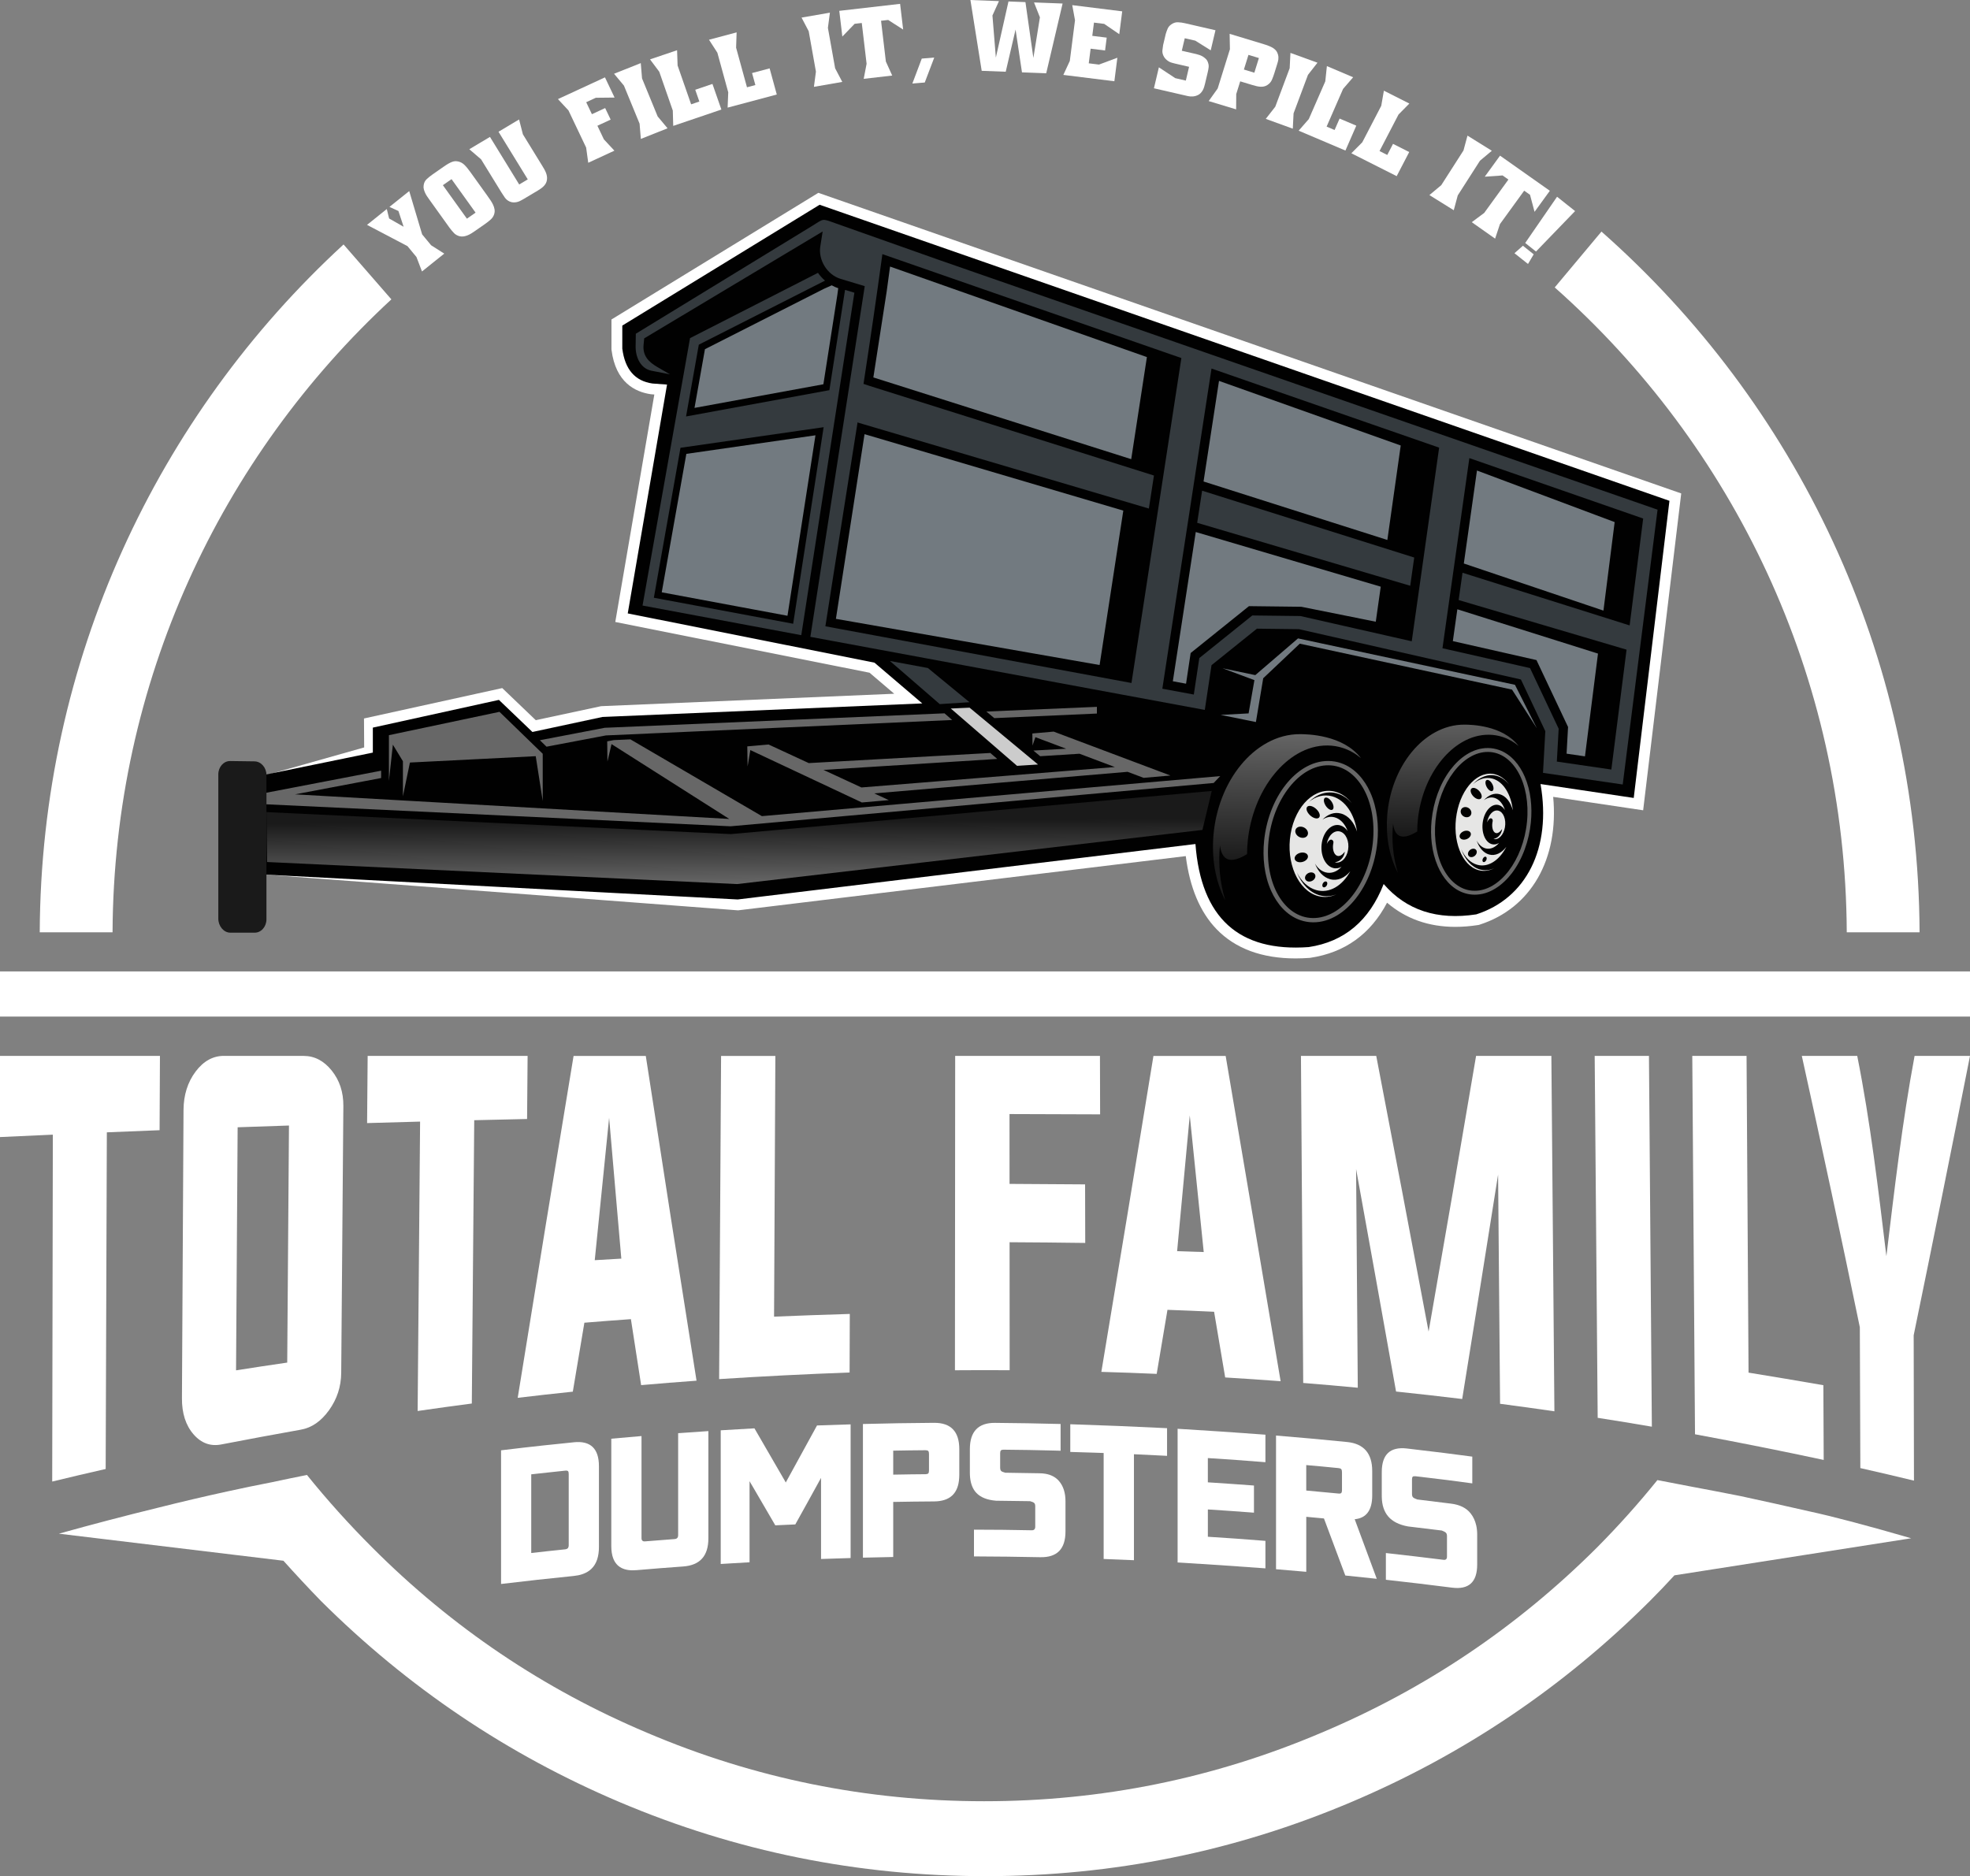
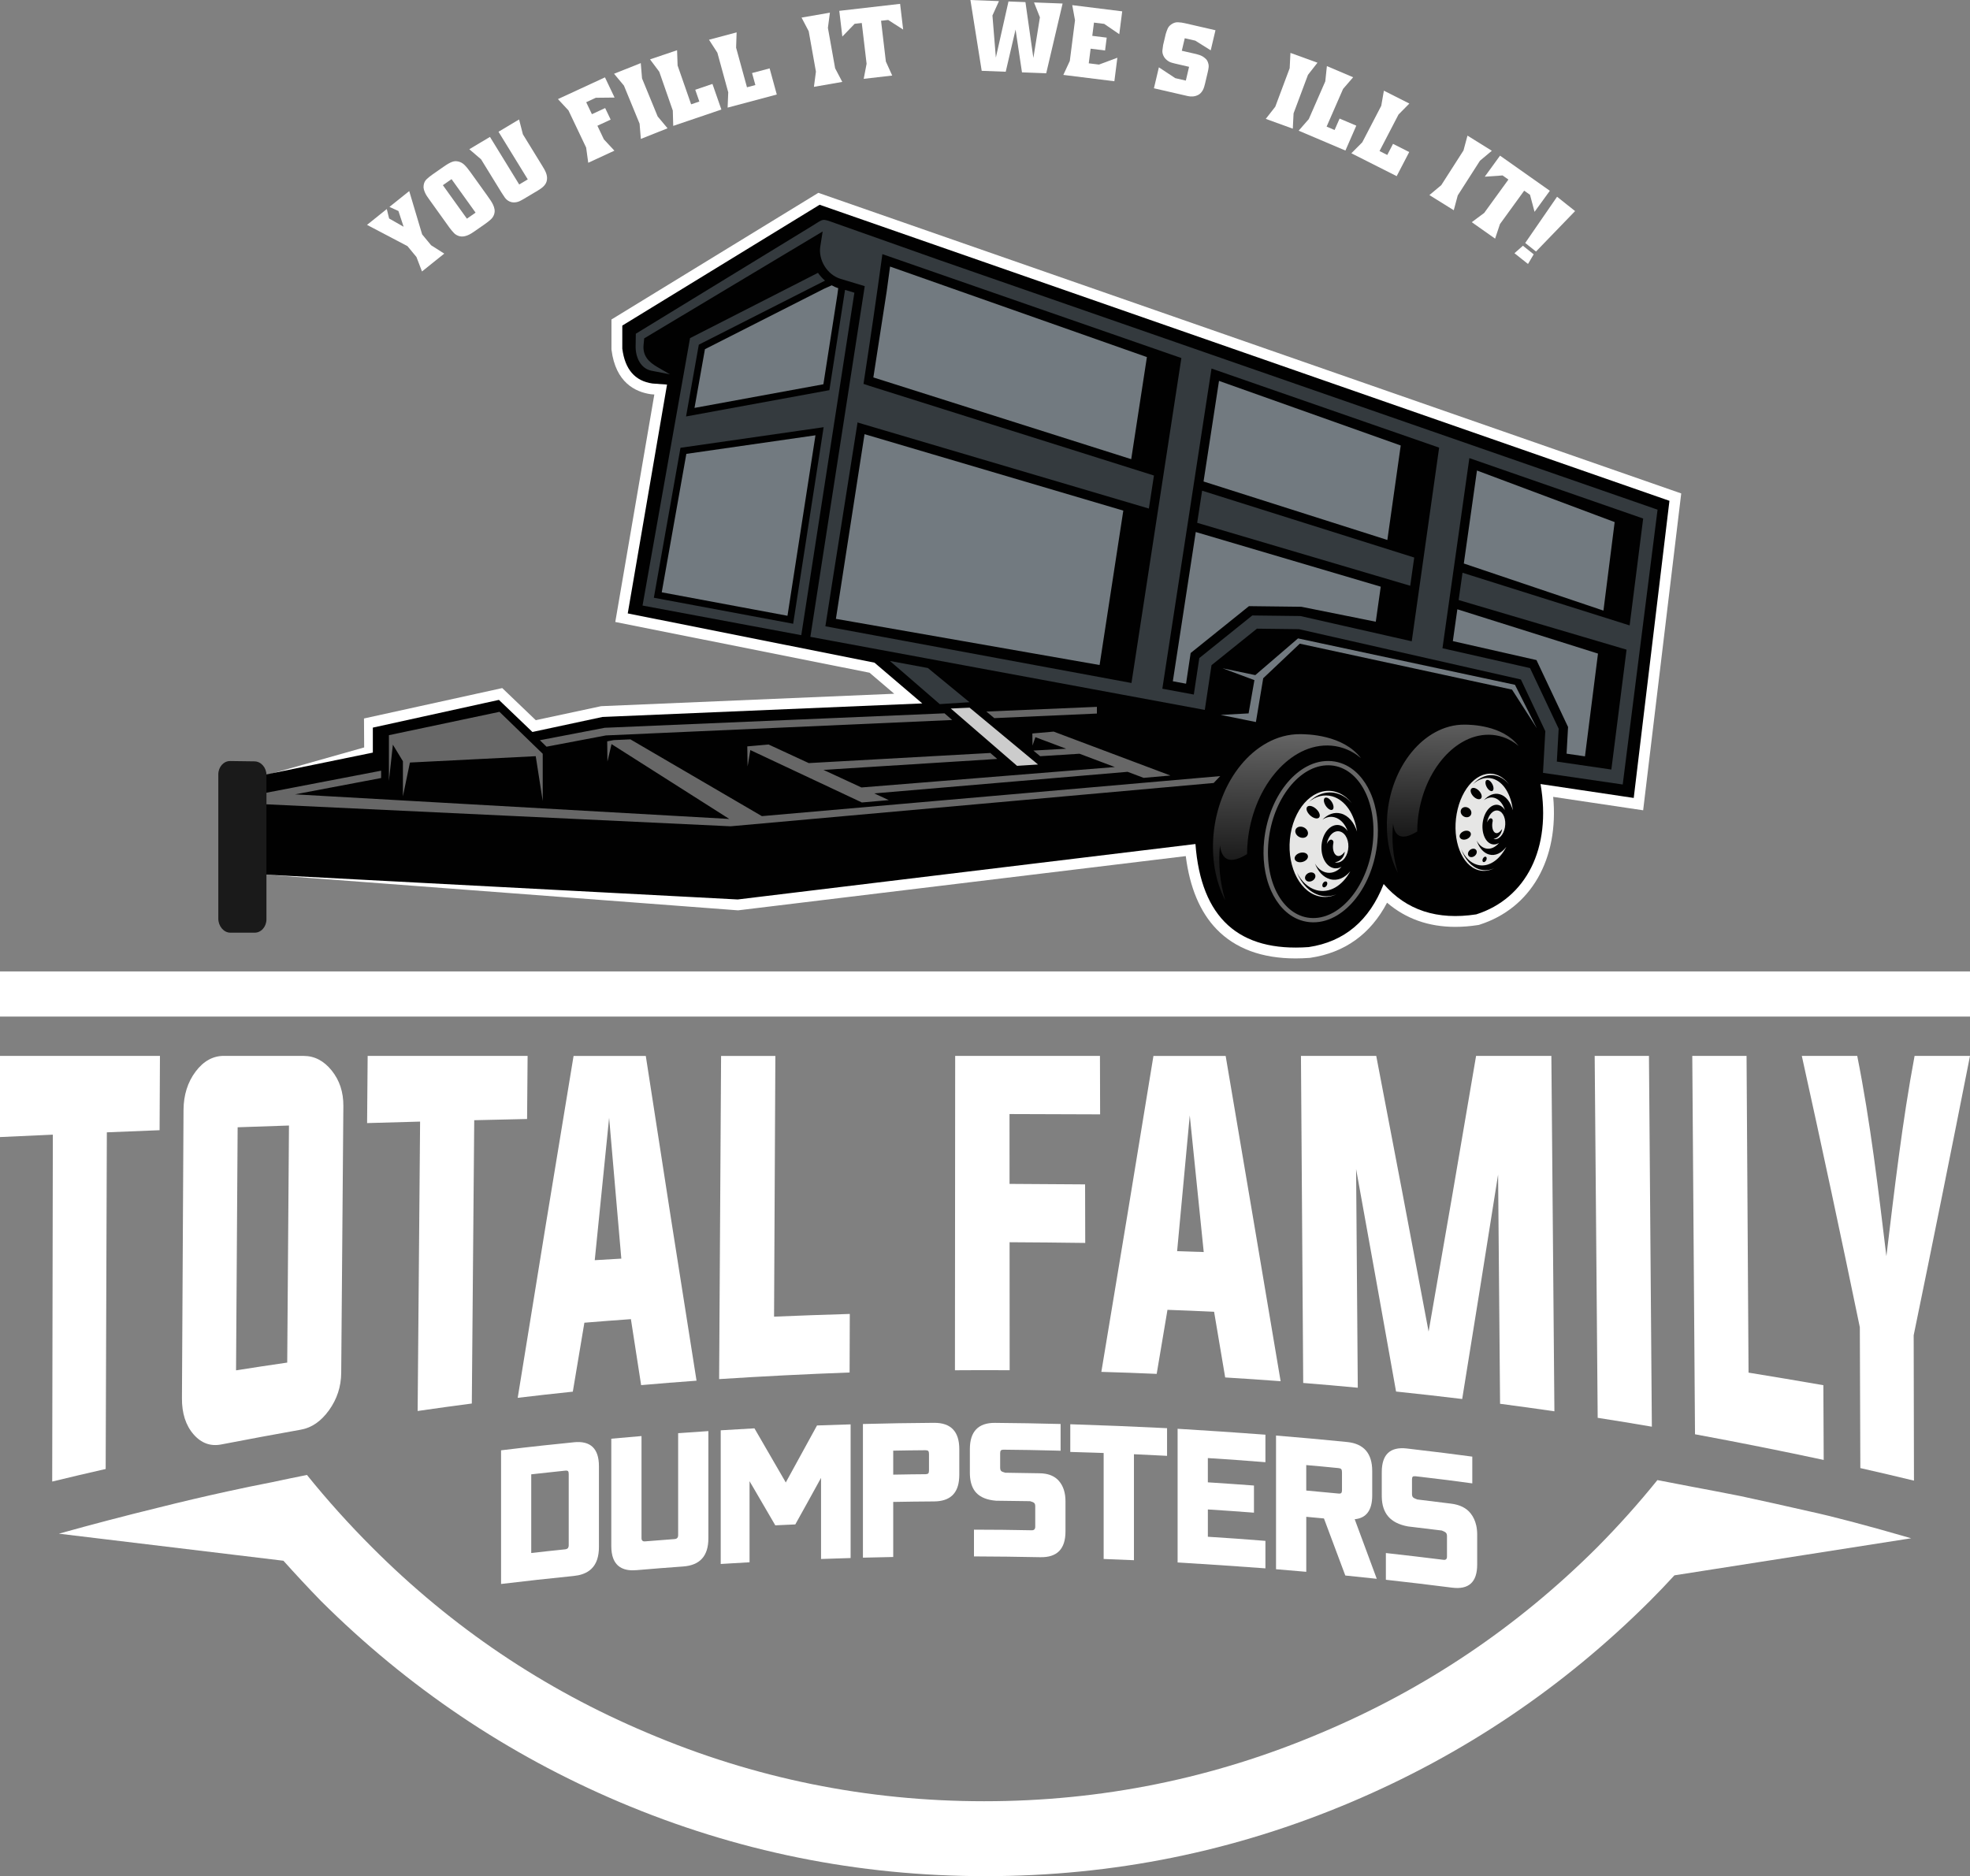
<svg xmlns="http://www.w3.org/2000/svg" xmlns:xlink="http://www.w3.org/1999/xlink" id="Layer_1" viewBox="0 0 1090.62 1038.79">
  <rect x="0" y="0" width="1090.62" height="1038.79" fill="#808080" stroke="none" />
  <defs>
    <style> .cls-1 { fill: url(#linear-gradient-2); } .cls-1, .cls-2, .cls-3, .cls-4, .cls-5, .cls-6, .cls-7, .cls-8, .cls-9 { fill-rule: evenodd; } .cls-2 { fill: url(#linear-gradient-3); } .cls-3, .cls-10 { fill: #fff; } .cls-11 { fill: url(#linear-gradient-5); } .cls-12 { fill: url(#linear-gradient-4); } .cls-4 { fill: #e6e6e5; } .cls-13 { fill: url(#linear-gradient); } .cls-5 { fill: #010101; } .cls-14 { clip-path: url(#clippath-1); } .cls-15 { clip-path: url(#clippath-2); } .cls-6 { fill: #ccc; } .cls-7 { fill: #676767; } .cls-16 { clip-rule: evenodd; fill: none; } .cls-8 { fill: #727a80; } .cls-9 { fill: #343a3e; } .cls-17 { clip-path: url(#clippath); } </style>
    <clipPath id="clippath">
-       <polygon class="cls-16" points="147.51 449.65 147.88 477.28 408.05 489.49 665.68 459.51 670.84 437.94 404.56 461.82 147.51 449.65" />
-     </clipPath>
+       </clipPath>
    <linearGradient id="linear-gradient" x1="2491.09" y1="457.33" x2="2490.5" y2="492.29" gradientTransform="translate(2900.13 26.85) rotate(-179.32) scale(1 -1) skewX(-.68)" gradientUnits="userSpaceOnUse">
      <stop offset="0" stop-color="#1a1a1a" />
      <stop offset="1" stop-color="#676767" />
    </linearGradient>
    <linearGradient id="linear-gradient-2" x1="411.5" y1="505.92" x2="411.5" y2="489.71" gradientTransform="matrix(1,0,0,1,0,0)" xlink:href="#linear-gradient" />
    <linearGradient id="linear-gradient-3" x1="134.19" y1="417.42" x2="134.19" y2="390.19" gradientTransform="matrix(1,0,0,1,0,0)" xlink:href="#linear-gradient" />
    <clipPath id="clippath-1">
      <path class="cls-16" d="M690.39,472.91c-8.89,5.47-13.89,3.89-15-4.73-1.03,10.17-.04,20.48,2.92,30.31-5.71-11.02-7.51-23.74-6.55-35.68,1.14-14.16,6.25-28.42,15.35-39.42,7.96-9.62,19.43-17.06,32.9-16.9,3.39.04,23.42.19,33.42,13.27-2.83-2.39-6.1-4.32-9.81-5.56-2.77-.92-5.66-1.4-8.6-1.44-12.07-.14-22.32,7.06-29.32,15.55-8.59,10.43-13.5,23.88-14.89,36.93-.27,2.52-.41,5.08-.42,7.65" />
    </clipPath>
    <linearGradient id="linear-gradient-4" x1="2188.03" y1="402.91" x2="2188.03" y2="476.75" gradientTransform="translate(2900.13 26.85) rotate(-179.32) scale(1 -1) skewX(-.68)" gradientUnits="userSpaceOnUse">
      <stop offset="0" stop-color="#676767" />
      <stop offset="1" stop-color="#1a1a1a" />
    </linearGradient>
    <clipPath id="clippath-2">
      <path class="cls-16" d="M784.59,460.38c-7.92,4.87-12.37,3.47-13.36-4.22-.92,9.06-.03,18.24,2.6,27-5.08-9.82-6.69-21.15-5.84-31.78,1.01-12.61,5.57-25.31,13.67-35.11,7.09-8.57,17.31-15.19,29.3-15.05,3.02.04,20.86.17,29.77,11.82-2.52-2.13-5.43-3.85-8.73-4.95-2.47-.82-5.05-1.25-7.66-1.28-10.75-.13-19.88,6.29-26.11,13.85-7.66,9.29-12.02,21.27-13.26,32.89-.24,2.24-.37,4.52-.37,6.82" />
    </clipPath>
    <linearGradient id="linear-gradient-5" x1="2096.2" y1="390.09" x2="2096.2" y2="459.89" xlink:href="#linear-gradient-4" />
  </defs>
  <path class="cls-3" d="M909.67,448.64l-49.81-7.43c3.25,34.34-12.21,61.66-40.76,70.77l-.45.14-.46.07c-4.31.67-8.52,1-12.52,1-14.75,0-27.41-4.49-37.77-13.38-9.13,17.39-23.38,27.64-42.47,30.51l-.23.03-.23.02c-2.63.19-5.23.29-7.72.29-18.64,0-33.35-5.44-43.72-16.17-9.14-9.45-14.87-23.04-17.07-40.48l-247.86,30.03-261.14-19.75.05-55.16,54.1-15.29-.1-16.03,76.54-16.83,18.56,17.77,36.17-7.75,162.28-6.88-13.66-11.64-140.77-28.1,21.62-125.95-1.71-.13-.2-.02c-8.67-1.24-19.49-6.49-21.79-24.52l-.04-.38v-16.48l114.54-70.13,477.7,166.44-21.08,175.43Z" />
  <rect class="cls-10" y="537.86" width="1090.62" height="25" />
-   <path class="cls-10" d="M886.59,128.22l-25.87,30.92c98.66,87.48,161.02,214.98,161.67,357.05h40.31c-.65-154.49-68.63-293.1-176.11-387.97ZM22,516.19h40.31c.63-138.53,59.94-263.2,154.36-350.44l-26.47-30.4C87.3,229.96,22.63,365.52,22,516.19Z" />
  <g>
    <path class="cls-5" d="M924.22,277.29L453.76,113.37l-109.25,66.9v12.73c1.46,11.52,7.02,17.96,16.68,19.34,5.4.4,8.09.6,8.09.6l-21.75,126.7,136.58,27.26,26.47,22.57-177.04,7.5-38.78,8.31-18.55-17.76-69.8,15.35v13.83l-70.82,14.52,3.46,52.63,269.35,14.17,253.42-30.7c3.09,40.87,24,59.89,62.72,57.06,19.72-2.96,33.55-14.6,41.48-34.91,12.56,14.52,29.65,20.12,51.26,16.8,27.55-8.79,41.82-36.53,35.58-72.16l51.6,7.7,19.77-164.51Z" />
    <path class="cls-9" d="M780.72,324.32l-117.94-34.85,2.73-17.78,117.42,37.01-2.21,15.62ZM813.46,253.66l-14.89,105.26,48.48,10.99,15.85,33.57-1.01,18.2,30.18,4.4,8.42-66.38-92.96-27.47,2.14-15.11,92.52,29.16,7.5-59.18-35.69-12.41-44.3-15.4-16.24-5.65ZM670.71,204.04l-27.23,177.29,17.43,3.23,3.04-20.2,29.34-23.59,26.64.32,61.63,13.98,15.17-107.22-27.43-9.53-33.31-11.58-34.22-11.89-31.06-10.8ZM481.61,213.74l-3.56-1.19c3.66-23.92,7.19-47.86,10.45-71.84l35.69,12.41,44.3,15.4,22.34,7.76,38.07,13.23,25.13,8.73-27.63,179.92-169.46-31.4c5.84-37.66,11.95-75.27,17.82-112.92l.2.06v.07s3.83,1.14,3.83,1.14h0s157.24,46.46,157.24,46.46l2.81-18.28-157.23-49.56ZM443.6,351.68l-87.88-16.4c13.23-74.5,19.86-111.78,26.3-148.06l70.82-36.15c1.11,1.6,2.43,3.05,3.91,4.31l-69.88,35.46-7.06,39.75,79.35-14.56,8.67-55.52-3.85-1.16,9.02,2.72-29.4,189.63ZM439.11,345.36l-77.13-14.4,14.75-83.03,79.25-11.4-16.87,108.82ZM363.94,203.23c2.32,1.34,4.64,2.69,6.95,4.03-3.4-.66-6.8-1.32-10.19-1.99-6.1-1.19-8.88-7.58-8.8-13.41.03-2.36.07-4.72.1-7.08,32.68-19.98,64.84-39.64,97.51-59.63,6.74-4.12,5.21-4.29,12.71-1.63l57.98,20.53,397.45,138.15-19.29,152.16-44.13-6.44,1.28-23.07-13.51-28.63-122.87-27.86-23.27-.28-25.15,20.22-3.72,24.77-218.36-40.46,29.95-193.18.14-1-13.33-4.02c-7.45-2.24-12.45-10.46-11.26-17.97.44-2.76.87-5.52,1.31-8.28-32.94,19.73-65.87,39.46-98.81,59.19-.11,1.21-.23,2.42-.34,3.63-.55,5.91,2.69,9.38,7.63,12.24Z" />
    <path class="cls-8" d="M775.46,246.67l-5.45,38.52-1.95,13.78-101.76-32.38,8.56-55.7,100.61,35.78ZM483.5,208.98l7.38-47.61,1.87-13.78,142.19,50.12-8.68,56.52-142.76-45.26ZM456.39,159.8l4.06-1.82c1.15.65,2.36,1.18,3.61,1.6l-.47,3.55-7.75,49.63-71.35,13.09,5.78-32.51,66.12-33.55ZM810.39,312l7.28-51.48,76.23,28.55-6.21,49.01-77.29-26.08Z" />
    <path class="cls-8" d="M764.4,324.83l-2.75,19.4-41.19-8.27-29.01-.35-32.29,25.96-2.55,16.98-7.31-1.35,12.69-82.63,102.4,30.26ZM608.75,368.21l-145.98-25.57,15.85-102.25,143.26,42.33-13.13,85.5ZM435.96,340.94l-69.61-12.99,13.62-76.65,71.48-10.28-15.49,99.93ZM884.67,361.88l-7.21,56.9-10.18-1.49.82-14.77-17.49-37.05-46.29-10.5,2.49-17.62,77.86,24.53Z" />
    <path class="cls-4" d="M812.1,446.97c-1.62-.45-3.14.39-3.41,1.89-.27,1.49.82,3.07,2.44,3.52s3.14-.39,3.41-1.89c.27-1.49-.82-3.07-2.44-3.52M814.94,436.39c-1.13.54-1.02,2.32.24,3.97,1.26,1.65,3.2,2.54,4.33,2,1.13-.54,1.02-2.32-.24-3.97-1.26-1.65-3.2-2.54-4.33-2ZM808.35,463.97c-.74-1.07-.08-2.63,1.48-3.49,1.56-.86,3.42-.69,4.17.38.74,1.07.08,2.63-1.48,3.49-1.56.86-3.42.69-4.16-.38ZM813.2,474.06c-.83-.81-.64-2.28.42-3.28,1.07-1.01,2.6-1.17,3.43-.36.83.81.64,2.28-.42,3.28-1.07,1.01-2.6,1.17-3.43.36ZM820.91,477.07c-.37-.47-.23-1.41.3-2.1s1.27-.86,1.64-.39c.37.47.23,1.41-.3,2.1-.53.69-1.27.86-1.63.39ZM823.26,431.83c-.98.18-1.18,1.72-.44,3.42.74,1.71,2.13,2.95,3.12,2.77.98-.18,1.18-1.71.45-3.42-.74-1.71-2.13-2.95-3.12-2.77ZM829.59,448.86c-2.73-.77-5.57,2.12-6.34,6.44,1.66-3.69,3.42-1.99,3.11-.61-1.17,5.22,1.8,9.37,5.21,4.33-.09,1.66-1.38,4.86-4.76,5.5,2.73.76,5.57-2.12,6.34-6.44.77-4.32-.82-8.44-3.55-9.21ZM827.91,428.79c-9.25-2.59-18.87,7.17-21.47,21.8-2.61,14.63,2.78,28.59,12.04,31.18,2.96.83,5.95.39,8.74-1.06-2.53,1.15-5.22,1.45-7.88.71-4.66-1.3-8.31-5.55-10.42-11.31,2,4.43,5.08,7.64,8.89,8.7,6.05,1.69,12.26-2.47,16.12-9.92-2.64,3.46-6.14,5.19-9.57,4.23-3.11-.87-5.53-3.78-6.86-7.71,1.17,2.18,2.82,3.74,4.82,4.3,2.68.75,5.42-.46,7.57-2.99-1.26.79-2.64,1.06-4,.68-3.78-1.06-5.98-6.76-4.92-12.74,1.07-5.98,4.99-9.97,8.78-8.91,1.36.38,2.52,1.37,3.39,2.75-1.09-3.43-3.16-5.99-5.84-6.74-2-.56-4.03-.03-5.82,1.32,2.53-2.85,5.71-4.2,8.82-3.32,3.43.96,6.01,4.39,7.23,8.93-.96-8.79-5.17-15.88-11.22-17.57-3.81-1.07-7.69.19-11,3.14,3.86-4.09,8.61-5.98,13.27-4.68,2.66.74,4.99,2.45,6.89,4.84-2.03-2.8-4.59-4.79-7.55-5.62Z" />
    <path class="cls-4" d="M721.11,457.85c-1.93-.54-3.71.34-3.98,1.97-.28,1.63,1.06,3.38,2.98,3.92,1.93.54,3.71-.34,3.98-1.97.28-1.63-1.06-3.38-2.98-3.92M724.2,446.36c-1.32.56-1.15,2.51.39,4.34,1.53,1.84,3.85,2.87,5.17,2.3,1.32-.56,1.15-2.51-.39-4.34-1.53-1.84-3.85-2.87-5.17-2.3ZM717.12,476.34c-.91-1.19-.17-2.88,1.66-3.77,1.82-.9,4.03-.66,4.94.53s.17,2.88-1.66,3.77c-1.82.9-4.03.66-4.94-.53ZM723.12,487.51c-1.01-.91-.82-2.51.41-3.58,1.23-1.07,3.05-1.21,4.05-.3,1.01.91.82,2.51-.41,3.58-1.23,1.07-3.05,1.21-4.06.3ZM732.32,491.01c-.45-.53-.31-1.55.3-2.29.61-.74,1.48-.91,1.93-.38.45.53.31,1.55-.3,2.29-.61.74-1.48.91-1.93.38ZM733.93,441.61c-1.16.17-1.35,1.84-.44,3.73.92,1.89,2.6,3.28,3.76,3.11,1.16-.17,1.35-1.84.44-3.73-.92-1.89-2.6-3.28-3.76-3.11ZM741.87,460.4c-3.26-.91-6.54,2.16-7.34,6.87,1.87-3.99,3.99-2.08,3.66-.59-1.24,5.67,2.37,10.29,6.28,4.88-.07,1.81-1.5,5.28-5.49,5.88,3.26.91,6.54-2.16,7.34-6.87.8-4.7-1.19-9.26-4.45-10.17ZM739.35,438.41c-11.02-3.08-22.14,7.33-24.84,23.25-2.7,15.93,4.04,31.34,15.06,34.42,3.52.99,7.05.59,10.32-.92-2.97,1.19-6.14,1.44-9.3.56-5.54-1.55-9.98-6.29-12.63-12.65,2.48,4.9,6.21,8.49,10.75,9.76,7.2,2.02,14.45-2.37,18.81-10.41-3.03,3.71-7.14,5.5-11.21,4.36-3.71-1.04-6.64-4.29-8.32-8.62,1.44,2.42,3.44,4.17,5.82,4.83,3.19.89,6.4-.36,8.88-3.06-1.47.82-3.1,1.09-4.72.63-4.5-1.26-7.26-7.56-6.16-14.07,1.1-6.51,5.65-10.76,10.15-9.5,1.62.45,3.02,1.56,4.09,3.1-1.38-3.78-3.89-6.64-7.09-7.53-2.38-.67-4.77-.14-6.85,1.29,2.93-3.04,6.65-4.43,10.36-3.39,4.08,1.14,7.23,4.97,8.79,9.96-1.37-9.64-6.54-17.5-13.74-19.51-4.54-1.27-9.09,0-12.94,3.13,4.46-4.37,10.03-6.31,15.58-4.75,3.16.89,5.97,2.81,8.28,5.48-2.48-3.12-5.56-5.36-9.08-6.35Z" />
    <g class="cls-17">
      <polygon class="cls-13" points="670.84 492.62 147.51 486.38 147.51 431.71 670.84 437.94 670.84 492.62" />
    </g>
    <path class="cls-1" d="M546.07,393.97l61.19-2.6v3.71l-56.81,2.53-4.38-3.64ZM298.89,409.85l35.9-6.89,188.1-8,4.26,3.69-191.69,8.54-32.89,6.24-3.68-3.57ZM633.16,430.69l-8.91-3.35-140.25,11.95,8.05,3.72-14.9,1.3-61.75-29.01-1.52,9.09-.17-11.13,11.8-1.04,22.23,10.29,100.52-5.6,3.82,3.3-96.2,6.06,21.02,9.73,140.3-11.31-19.58-7.36-21.76,1.37-3.77-3.13,18.16-1.01-17.04-6.4-1.59,4.62-.1-6.66,11.8-1.04,64.64,24.31-14.81,1.29ZM296.59,418.69l3.87,24.79v-26.13l-23.94-23.22-61.21,12.93v25.29l2.19-20.04,5.56,9.17v19.39l3.88-18.67,69.64-3.51ZM421.76,451.86l-72.76-42.49-9.2.41-3.64.69.13,11.19,2.26-9.67,65.2,41.45-240.43-13.62,47.68-9.04v-4.06l-63.54,12.2v6.41l256.96,12.17,267.48-23.98,3.64-3.81-253.79,22.17Z" />
    <polygon class="cls-9" points="520.26 389.85 536.72 388.8 513.69 369.87 492.67 365.97 520.26 389.85" />
    <polygon class="cls-6" points="563.06 424.03 526.37 392.29 536.77 391.82 574.67 423.29 563.06 424.03" />
    <path class="cls-2" d="M140.93,421.55l-13.49-.18c-3.62-.05-6.58,3.28-6.58,7.4v79.87c0,4.12,2.96,7.72,6.58,7.77h13.49c3.62.05,6.58-3.28,6.58-7.4v-79.87c0-4.12-2.96-7.53-6.58-7.58" />
-     <path class="cls-7" d="M823.84,416.33c-13.99-.17-27.04,16.91-29.14,38.14-2.1,21.23,7.53,38.58,21.52,38.74,13.99.17,27.04-16.91,29.14-38.14,2.1-21.23-7.53-38.58-21.52-38.74M823.84,414.17c-8.54-.1-15.8,5.4-20.75,11.88-6.08,7.96-9.55,18.22-10.54,28.18-.84,8.43.02,17.52,3.44,25.39,2.76,6.37,7.43,12.26,14.15,14.66,1.96.7,4.01,1.07,6.08,1.09,8.54.1,15.8-5.4,20.75-11.88,6.08-7.96,9.55-18.22,10.54-28.18.84-8.43-.02-17.52-3.44-25.39-2.76-6.37-7.43-12.26-14.15-14.66-1.96-.7-4.01-1.06-6.08-1.09Z" />
    <path class="cls-7" d="M735.5,423.72c-15.95-.19-30.82,18.59-33.22,41.95-2.4,23.36,8.59,42.45,24.54,42.64,15.95.19,30.82-18.59,33.22-41.95,2.4-23.36-8.59-42.45-24.54-42.64M735.5,421.34c-9.74-.12-18.01,5.94-23.65,13.06-6.93,8.76-10.89,20.05-12.01,31-.95,9.28.02,19.27,3.92,27.93,3.15,7,8.47,13.49,16.13,16.14,2.24.77,4.57,1.17,6.94,1.2,9.74.12,18.01-5.94,23.65-13.06,6.93-8.76,10.89-20.05,12.01-31,.95-9.28-.02-19.27-3.92-27.93-3.15-7-8.47-13.49-16.13-16.14-2.24-.77-4.57-1.17-6.94-1.2Z" />
    <g class="cls-14">
      <polygon class="cls-12" points="753.42 499.38 670.79 498.39 670.79 405.81 753.42 406.8 753.42 499.38" />
    </g>
    <g class="cls-15">
      <polygon class="cls-11" points="840.74 483.96 767.14 483.09 767.14 400.63 840.74 401.5 840.74 483.96" />
    </g>
    <polygon class="cls-8" points="691.24 395 675.73 395.83 695.29 399.77 699.33 375.54 719.57 356.39 837.08 381.82 850.84 403.24 838.7 379.16 718.6 353.47 694.95 373.8 676.82 370.01 694.46 376.58 691.24 395" />
  </g>
  <path class="cls-10" d="M937.78,823.39c-6.7-1.29-13.43-2.59-20.22-3.89-10.39,12.88-21.53,25.32-33.41,37.3-44.34,44.24-95.23,78.44-152.64,102.6-59.42,25.27-121.63,37.91-186.64,37.91s-127.32-12.64-186.64-37.91c-57.31-24.16-108.04-58.36-152.19-102.6-12.88-12.88-24.92-26.27-36.11-40.15-6.48,1.3-12.96,2.65-19.46,4.04-8.29,1.61-16.53,3.31-24.72,5.11-12.78,2.8-25.52,5.79-38.21,8.98-18.36,4.49-36.68,9.29-54.95,14.39l124.32,14.98c6.7,7.48,13.59,14.87,20.67,22.17,48.13,47.92,103.25,85.07,165.36,111.43,64.52,27.36,132.08,41.04,202.68,41.04s138-13.68,202.51-41.04c62.21-26.36,117.34-63.5,165.38-111.43,4.59-4.59,9.09-9.29,13.48-14.09l131.06-20.52c-24.46-7.1-43.38-12.09-56.76-14.98-12.68-2.9-25.27-5.7-37.76-8.39-8.58-1.7-17.17-3.35-25.76-4.96" />
  <g>
    <path class="cls-10" d="M317.71,798.56c-6.79.69-12.17,1.25-17.3,1.8-7.05.76-13.69,1.52-23.01,2.65,0,24.67,0,49.34,0,74.01,13.42-1.61,26.86-3.1,40.31-4.45,6.83-.69,11.11-3.75,12.9-9.19.64-1.95.97-4.21.97-6.77v-44.8c0-9.74-4.63-14.2-13.87-13.26ZM314.85,855.63c0,1.2-.5,1.91-1.53,2.13-.12.04-.25.06-.38.07-7.53.78-11.3,1.18-18.84,2.04v-43.56c3.87-.43,6.75-.76,9.65-1.06,2.75-.29,5.54-.59,9.19-.98.75-.08,1.26.03,1.53.29.25.26.38.78.38,1.54v39.53Z" />
    <path class="cls-10" d="M375.43,793.52c0,18.82,0,37.64,0,56.46,0,1.34-.64,2.07-1.91,2.17-6.56.5-9.89.74-16.44,1.28-1.28.11-1.93-.51-1.93-1.85,0-18.82,0-37.64,0-56.46-6.7.56-10.04.85-16.73,1.46,0,19.8,0,39.61,0,59.41,0,2.65.35,4.93,1.04,6.78,1.84,4.94,6.14,7.18,12.89,6.6,10.34-.88,15.53-1.29,25.89-2.04,9.29-.67,13.93-5.84,13.93-15.57v-59.39c-6.7.44-10.04.67-16.74,1.16Z" />
    <path class="cls-10" d="M452.32,789.24c-5.65,10.29-11.29,20.59-16.93,30.9-.04.09-.1.2-.16.31-.07.13-.13.25-.21.38-.07-.12-.15-.24-.21-.37-.07-.12-.15-.24-.19-.35-5.65-9.76-11.3-19.52-16.95-29.27-7.47.4-11.21.62-18.67,1.09,0,24.67,0,49.34,0,74.01,6.39-.4,9.59-.59,15.96-.94v-44.9c.27.45.53.89.77,1.33.44.74.86,1.46,1.27,2.15,4.44,7.55,7.23,12.39,12.21,20.96,4.43-.21,6.64-.32,11.08-.5,5.16-9.32,8.06-14.46,12.67-22.9.25-.46.51-.94.78-1.42.26-.47.53-.95.8-1.44v44.9c6.54-.24,9.83-.34,16.37-.53v-74.01c-7.44.22-11.15.33-18.58.61Z" />
    <path class="cls-10" d="M517.12,787.79c-13.13.09-26.26.3-39.39.65v74.01c6.7-.17,10.06-.25,16.77-.37,0-10.16,0-20.33,0-30.49,9.05-.17,13.58-.21,22.62-.28,8.77-.07,13.42-4.38,13.9-13.04.04-.51.06-1.03.06-1.57v-14.35c0-9.74-4.66-14.62-13.95-14.56ZM494.5,803.2c7.15-.12,10.75-.2,17.89-.24.72,0,1.22.14,1.5.43.28.29.41.82.41,1.57v9.23c0,.8-.13,1.33-.41,1.61-.28.28-.79.42-1.5.44-3.14.05-5.63.05-8,.08-.04,0-.06,0-.1,0-1.33.02-2.63.04-4.01.07-1.71.04-3.58.06-5.78.09,0-5.31,0-7.96,0-13.27Z" />
    <path class="cls-10" d="M586.24,819.98c-1.83-2.11-4.35-3.45-7.57-3.99-1.03-.17-2.16-.26-3.34-.27-7.45-.08-11.27-.21-18.77-.3-1.15-.29-1.92-.6-2.3-.95-.12-.11-.22-.25-.28-.4-.19-.34-.28-.82-.28-1.41v-8.01c0-.76.13-1.28.41-1.57.28-.29.78-.43,1.5-.42,9.44.09,18.93.22,28.34.49,1.01.03,2.09.05,3.21.09v-14.81c-12.09-.32-24.19-.52-36.28-.62-9.3-.08-13.95,4.79-13.95,14.53v13.32c0,.85.05,1.67.13,2.44.36,3.49,1.47,6.37,3.42,8.44,2.37,2.53,6.03,3.98,10.99,4.38,7.52.06,11.27.12,18.79.25,1.08.29,1.84.61,2.24.96.41.35.62.97.62,1.83v11.34c0,1.34-.65,2.01-1.93,1.98-10.62-.24-21.33-.32-31.99-.34,0,5.93,0,8.89,0,14.81,12.24.04,24.49.19,36.72.44,9.31.19,13.95-4.54,13.95-14.28v-16.67c0-4.72-1.21-8.48-3.63-11.27Z" />
    <path class="cls-10" d="M592.52,788.59c0,6.13,0,9.19,0,15.32,5.07.15,8.43.27,12.41.38.6.02,1.21.04,1.86.06,1.27.04,2.67.1,4.21.15,0,19.56,0,39.12,0,58.68,6.7.25,10.06.39,16.77.68,0-19.55,0-39.1,0-58.65v-.03c5.5.24,8.93.42,13.39.65.97.05,2.01.09,3.11.15.57.03,1.19.06,1.83.1v-15.32c-17.85-.89-35.7-1.62-53.57-2.18Z" />
    <path class="cls-10" d="M668.69,807.31c10.63.67,21.26,1.42,31.87,2.28v-15.23c-16.2-1.21-32.4-2.3-48.62-3.27,0,24.67,0,49.34,0,74.01,16.22.97,32.42,2.06,48.62,3.27v-15.22c-10.61-.86-21.24-1.62-31.87-2.28v-15.12c10.21.66,15.32,1.01,25.52,1.79v-15.03c-9.01-.68-14.08-1.01-22.14-1.55-1.07-.07-2.19-.14-3.39-.22v-13.43Z" />
    <path class="cls-10" d="M749.98,841.17c6.46-.62,9.7-4.99,9.7-13.19v-13.52c0-9.74-4.64-15.12-13.92-16.05-13.09-1.32-26.21-2.5-39.33-3.57v74.01c6.68.54,10.04.84,16.74,1.43v-30.45c3.92.35,5.87.53,9.79.91,3.94,10.53,7.88,21.06,11.82,31.59,6.96.7,10.45,1.05,17.42,1.82-4.06-10.99-8.13-21.98-12.21-32.97ZM742.53,826.66c-.27.26-.78.37-1.5.29-.37-.04-.72-.08-1.07-.1-6.46-.64-10.02-.98-16.8-1.57v-14.09c7.14.63,10.75.95,17.87,1.67.72.07,1.22.26,1.5.59.26.31.41.86.41,1.62v10.06c0,.63-.1,1.09-.29,1.37-.03.06-.07.12-.12.16Z" />
    <path class="cls-10" d="M817.26,844.59c-.57-2.52-1.59-4.75-3.09-6.65-2.41-3.06-6.08-4.83-10.9-5.41-7.44-.89-11.24-1.42-18.72-2.31-1.15-.41-1.91-.81-2.29-1.19-.37-.4-.56-1.01-.56-1.88v-7.99c0-.76.13-1.27.41-1.53.28-.26.78-.34,1.5-.26,1.09.13,2.14.25,3.13.36,9.41,1.06,18.91,2.3,28.34,3.59,0-5.93,0-8.89,0-14.81-6.28-.84-11.19-1.48-15.92-2.07-6.19-.78-12.07-1.48-20.27-2.43-9.28-1.08-13.92,3.3-13.92,13.03v13.32c0,.18,0,.39.01.57.09,4.45,1.27,8.01,3.53,10.68,2.35,2.79,6.02,4.64,10.96,5.55,7.5.87,11.25,1.33,18.74,2.27,1.09.41,1.83.81,2.24,1.2.41.4.62,1.02.62,1.89,0,4.54,0,6.81,0,11.36,0,1.34-.65,1.93-1.91,1.77-10.6-1.34-21.27-2.56-31.92-3.76,0,5.92,0,8.88,0,14.8,12.23,1.35,24.45,2.82,36.64,4.37,9.26,1.18,13.91-3.05,13.91-12.78v-16.68c0-1.79-.18-3.46-.53-5Z" />
  </g>
  <g>
    <path class="cls-10" d="M29.26,628.24c-9.75.43-19.51.88-29.26,1.33C0,614.6,0,599.62,0,584.64c29.52,0,59.03,0,88.55,0-.07,13.71-.13,27.42-.2,41.13-9.73.38-19.46.77-29.2,1.18-.22,62.13-.43,124.27-.65,186.4-9.88,2.24-19.75,4.56-29.6,6.96.12-64.02.23-128.05.35-192.07Z" />
    <path class="cls-10" d="M168.13,584.64c6.02,0,11.19,2.73,15.5,8.09,4.37,5.44,6.52,11.97,6.46,19.65-.4,49.23-.79,98.47-1.19,147.7-.06,7.69-2.32,14.57-6.76,20.75-4.38,6.09-9.58,9.7-15.58,10.75-14.68,2.62-29.33,5.34-43.97,8.17-5.99,1.18-11.12-.63-15.41-5.55-4.35-4.99-6.5-11.68-6.45-19.99.29-53.2.58-106.41.87-159.61.05-8.31,2.29-15.45,6.73-21.34,4.38-5.79,9.59-8.64,15.61-8.64h44.19ZM131.56,624.16c-.29,44.86-.59,89.71-.88,134.57,9.43-1.49,18.88-2.92,28.33-4.29.32-43.75.65-87.5.97-131.26-9.47.31-18.95.64-28.42.97Z" />
    <path class="cls-10" d="M232.56,621.01c-9.78.26-19.56.53-29.33.82.1-12.4.2-24.79.31-37.19,29.52,0,59.03,0,88.55,0-.1,11.64-.2,23.29-.29,34.93-9.75.21-19.51.43-29.26.67-.45,52.29-.9,104.58-1.34,156.87-10.01,1.3-20.01,2.68-29.99,4.13.45-53.41.91-106.82,1.36-160.24Z" />
    <path class="cls-10" d="M323.52,732.35c-2.14,12.73-4.28,25.46-6.4,38.19-10.18,1.06-20.35,2.19-30.51,3.41,10.17-63.13,20.48-126.23,30.93-189.3,13.33,0,26.66,0,39.98,0,9.21,59.96,18.57,119.9,28.09,179.81-10.23.74-20.45,1.56-30.67,2.46-1.89-12.18-3.78-24.35-5.66-36.53-10.31.74-15.46,1.13-25.76,1.97ZM329.26,697.74c5.88-.36,8.82-.53,14.71-.86-2.26-25.99-4.51-51.99-6.75-77.98-2.66,26.28-5.31,52.56-7.96,78.84Z" />
    <path class="cls-10" d="M398.12,763.58c.36-59.64.72-119.29,1.08-178.93h30.05c-.24,48.12-.48,96.23-.72,144.35,13.97-.58,27.95-1.08,41.93-1.5-.04,10.81-.07,21.62-.11,32.42-24.1.89-48.17,2.11-72.24,3.66Z" />
    <path class="cls-10" d="M528.81,584.64h80.14c.03,10.79.06,21.57.09,32.36-16.72-.09-33.44-.14-50.16-.17,0,12.89.02,25.78.02,38.67,13.94.05,27.88.14,41.82.27.03,10.81.05,21.61.08,32.42-13.96-.19-27.92-.32-41.88-.39.01,23.62.03,47.24.04,70.87-10.1-.07-20.2-.06-30.29.02.04-58.02.09-116.03.13-174.05Z" />
    <path class="cls-10" d="M646.33,725.22c-1.98,11.82-3.97,23.65-5.97,35.47-10.21-.45-20.42-.82-30.64-1.11,9.72-58.29,19.34-116.6,28.84-174.93h39.98c10.19,60.03,20.34,120.06,30.43,180.1-10.22-.77-20.46-1.47-30.69-2.08-2.04-12.12-4.09-24.25-6.14-36.37-10.32-.48-15.49-.69-25.81-1.07ZM651.67,692.76c5.89.18,8.84.27,14.73.47-2.58-25.22-5.16-50.43-7.73-75.65-2.32,25.06-4.66,50.12-7,75.18Z" />
    <path class="cls-10" d="M858.86,584.64c.56,65.59,1.12,131.18,1.68,196.77-10.01-1.46-20.04-2.85-30.08-4.16-.36-42.31-.73-84.62-1.09-126.93-6.54,41.44-13.17,82.87-19.88,124.28-12.19-1.48-24.4-2.86-36.61-4.13-7.31-41.07-14.69-82.13-22.12-123.18.31,40.36.62,80.71.93,121.07-10.06-.96-20.13-1.84-30.21-2.64-.42-60.36-.83-120.72-1.25-181.08,13.89,0,27.79,0,41.68,0,9.78,50.86,19.45,101.73,28.99,152.63,8.91-50.85,17.67-101.73,26.28-152.63,13.89,0,27.79,0,41.68,0Z" />
    <path class="cls-10" d="M884.5,785.02c-.55-66.79-1.11-133.59-1.66-200.38h30.05c.53,68.43,1.07,136.86,1.6,205.29-9.98-1.71-19.98-3.35-29.99-4.91Z" />
    <path class="cls-10" d="M938.38,794.15c-.51-69.84-1.01-139.67-1.51-209.51h30.05c.37,58.45.74,116.91,1.1,175.36,13.82,2.24,27.62,4.56,41.42,6.96.06,13.79.13,27.59.19,41.38-23.69-5.07-47.43-9.8-71.25-14.21Z" />
    <path class="cls-10" d="M1059.44,739.33c.05,26.82.1,53.65.16,80.47-9.88-2.39-19.78-4.71-29.69-6.95-.09-25.99-.19-51.97-.28-77.96-10.36-50.16-21.06-100.24-32.12-150.25h30.68c7.3,36.61,11.64,73.84,16.14,110.88,4.49-37.02,8.75-74.2,15.61-110.88h30.68c-10.19,51.6-20.57,103.17-31.18,154.68Z" />
  </g>
  <g>
    <path class="cls-10" d="M214.14,115.74l1.28,5.23,8.03,4.58-2.87-8.72-4.97-2.27,10.94-8.77,7.15,23.98,4.98,6.03,7.27,4.62-12.33,9.88-3.06-8-4.98-6.03-22.39-11.76,10.94-8.77Z" />
    <path class="cls-10" d="M270.03,108.72c.5.69,1.01,1.42,1.54,2.2.53.78,1,1.58,1.39,2.41.39.83.66,1.69.82,2.57.15.88.08,1.79-.21,2.71-.36,1.15-1.02,2.15-1.97,2.99-.95.84-1.9,1.59-2.84,2.25l-5.89,4.11c-.58.4-1.2.81-1.86,1.23-.66.42-1.35.77-2.07,1.07-.72.3-1.46.51-2.22.63-.76.12-1.52.09-2.29-.09-1.3-.35-2.35-.95-3.14-1.8-.79-.84-1.58-1.78-2.36-2.81l-11.17-15.58c-.41-.57-.83-1.17-1.25-1.79-.43-.63-.8-1.27-1.11-1.93-.31-.66-.56-1.34-.75-2.05-.19-.7-.23-1.43-.12-2.18.17-1.42.73-2.58,1.69-3.47.96-.89,1.99-1.72,3.08-2.49l6.35-4.43c.94-.66,1.79-1.2,2.53-1.63.74-.43,1.43-.76,2.06-1,.63-.24,1.23-.36,1.81-.39.58-.02,1.18.05,1.79.2.61.16,1.19.38,1.71.67.52.29,1.05.68,1.56,1.17.52.5,1.05,1.09,1.62,1.78.56.69,1.18,1.5,1.84,2.43l9.46,13.19ZM245.18,102.53l13.31,18.55,4.8-3.34-13.31-18.55-4.8,3.34Z" />
    <path class="cls-10" d="M271.24,75.78l16.2,26.37,4.74-2.83-16.2-26.37,11.39-6.8,2.11,8.22,10.7,17.41c.35.57.7,1.15,1.05,1.76.35.61.67,1.25.95,1.92.28.67.48,1.35.59,2.03.11.68.13,1.38.03,2.08-.11.75-.32,1.4-.63,1.96-.31.55-.7,1.06-1.15,1.53-.46.47-.96.89-1.5,1.28-.55.39-1.1.76-1.68,1.1l-7.94,4.74c-.22.13-.45.26-.68.38-.23.12-.48.25-.73.4-.19.11-.5.27-.93.46-.43.19-.93.35-1.5.48-.57.13-1.21.18-1.89.16-.69-.02-1.4-.2-2.13-.53-1.04-.49-1.9-1.22-2.58-2.17-.67-.95-1.29-1.88-1.85-2.8l-11.28-18.35-6.51-5.59,11.44-6.83Z" />
    <path class="cls-10" d="M334.92,42.84l5.32,11.18-10.39.11-5.32,2.46,3.16,6.64,7.34-3.4,3.04,6.39-7.34,3.4,3.59,7.54,5.82,6.26-14.48,6.7-1.16-8.42-9.79-20.57-5.82-6.26,26.03-12.04Z" />
    <path class="cls-10" d="M354.74,34.94l.7,8.47,8.65,21.06,5.47,6.56-14.78,5.9-.7-8.47-8.66-21.06-5.47-6.56,14.78-5.9Z" />
    <path class="cls-10" d="M374.84,27.8l.29,8.47,7.49,21.49,4.55-1.54-2.27-6.52,9.52-3.23,4.95,14.19-26.66,9.04-.24-8.49-7.49-21.49-5.11-6.84,14.97-5.07Z" />
    <path class="cls-10" d="M407.8,17.93l-.28,8.47,6.02,21.93,4.64-1.24-1.83-6.65,9.72-2.59,3.97,14.48-27.22,7.26.34-8.49-6.02-21.93-4.63-7.16,15.28-4.08Z" />
    <path class="cls-10" d="M459.45,7.01l-1.11,8.42,4,22.38,3.96,7.54-15.7,2.73,1.11-8.42-4-22.38-3.96-7.54,15.7-2.73Z" />
    <path class="cls-10" d="M500,16.37l-8.29-5.32-3.95.45,2.67,22.57,3.51,7.76-15.78,1.82,1.6-8.35-2.67-22.57-3.94.45-6.82,7.06-1.69-14.24,33.67-3.87,1.69,14.24Z" />
-     <path class="cls-10" d="M517.22,31.86l-5.26,13.82-6.86.57,5.21-13.81,6.91-.58Z" />
    <path class="cls-10" d="M553.05.6l-3.62,7.98,1.89,23.31,6.99-31.08,9.39.36,4.39,30.91,3.62-22.49-3.26-8.24,15.82.6-9.07,38.62-13.42-.51-3.55-23.7-5.45,23.36-13.3-.51-6.24-39.2,15.82.6Z" />
    <path class="cls-10" d="M621.27,6.29l-1.62,12.64-8.35-5.71-5.66-.7-.94,7.33,7.99.99-.91,7.11-7.99-.99-1.04,8.1,5.66.7,10.18-3.79-1.66,13.02-28.25-3.51,3.58-7.73,2.88-22.54-1.53-8.36,27.64,3.43Z" />
    <path class="cls-10" d="M670.28,27.87l-8.55-5.36-5.83-1.34-1.64,6.93,7.03,1.61c.29.07.6.14.93.21.33.08.65.17.97.28.22.05.57.16,1.07.33.5.17,1.03.43,1.6.76.57.34,1.14.78,1.7,1.32.56.54.97,1.24,1.23,2.09.32.9.43,1.8.31,2.68-.11.88-.27,1.77-.49,2.66l-1.45,6.12c-.15.64-.33,1.29-.52,1.95-.19.65-.46,1.28-.79,1.89-.71,1.23-1.57,2.09-2.56,2.58-1,.49-1.98.76-2.95.82s-1.85,0-2.63-.18c-.78-.18-1.33-.31-1.66-.38l-17.22-3.96,2.74-11.6,9.09,6,5.83,1.34,1.8-7.63-7.68-1.77c-.29-.07-.56-.14-.81-.21-.25-.08-.52-.15-.81-.21-.22-.05-.54-.15-.96-.31-.42-.15-.88-.39-1.35-.71-.48-.32-.95-.71-1.42-1.18-.46-.47-.86-1.06-1.19-1.77-.45-1.01-.63-1.98-.55-2.9s.21-1.91.39-2.97l1.49-6.28c.33-1.06.68-2.02,1.05-2.87.38-.86,1.02-1.61,1.94-2.27,1.2-.86,2.44-1.26,3.73-1.21,1.29.05,2.57.22,3.84.52l16.94,3.89-2.63,11.12Z" />
-     <path class="cls-10" d="M699.57,24.45s.24.07.62.19c.37.11.81.25,1.3.42.49.17,1.01.37,1.56.62.55.24,1.04.49,1.47.73,1.21.75,2.04,1.59,2.49,2.51.45.93.7,1.83.74,2.7.04.88-.05,1.69-.26,2.43-.21.74-.37,1.29-.48,1.64l-1.51,4.85c-.38,1.23-.83,2.43-1.33,3.61-.5,1.17-1.32,2.13-2.44,2.87-.69.45-1.37.74-2.06.88-.69.14-1.39.18-2.11.11-.72-.06-1.43-.18-2.14-.36-.71-.18-1.4-.37-2.08-.57l-6.74-2.04-2.2,7.06-.06,8.46-15.19-4.6,4.98-6.97,6.77-21.72-.15-8.53,18.82,5.7ZM688.64,38.5l5.78,1.75,2.53-8.12-5.78-1.75-2.53,8.12Z" />
    <path class="cls-10" d="M729.37,34.72l-5.26,6.73-7.97,21.32-.43,8.48-14.96-5.43,5.26-6.73,7.97-21.32.43-8.48,14.96,5.43Z" />
    <path class="cls-10" d="M749.12,42.77l-5.57,6.46-9.12,20.87,4.42,1.88,2.77-6.33,9.25,3.93-6.02,13.78-25.89-11,5.62-6.44,9.12-20.87.89-8.45,14.54,6.18Z" />
    <path class="cls-10" d="M780.23,57.33l-5.99,6.08-10.51,20.22,4.28,2.16,3.19-6.14,8.96,4.53-6.94,13.35-25.09-12.67,6.04-6.06,10.51-20.22,1.46-8.37,14.09,7.12Z" />
    <path class="cls-10" d="M825.9,83.48l-6.57,5.5-12.3,19.21-2.21,8.21-13.48-8.39,6.57-5.5,12.3-19.21,2.21-8.21,13.48,8.39Z" />
    <path class="cls-10" d="M849.55,117.29l-2.51-9.43-3.23-2.28-13.41,18.48-2.69,8.07-12.92-9.11,6.88-5.12,13.41-18.48-3.23-2.28-9.87.7,8.46-11.66,27.57,19.45-8.46,11.66Z" />
    <path class="cls-10" d="M843.11,136.07l5.97,4.74-3.16,5.35-7.49-5.96,4.68-4.14ZM862.01,108.94l-17.63,25.59,5.97,4.74,21.64-22.4-9.97-7.93Z" />
  </g>
</svg>